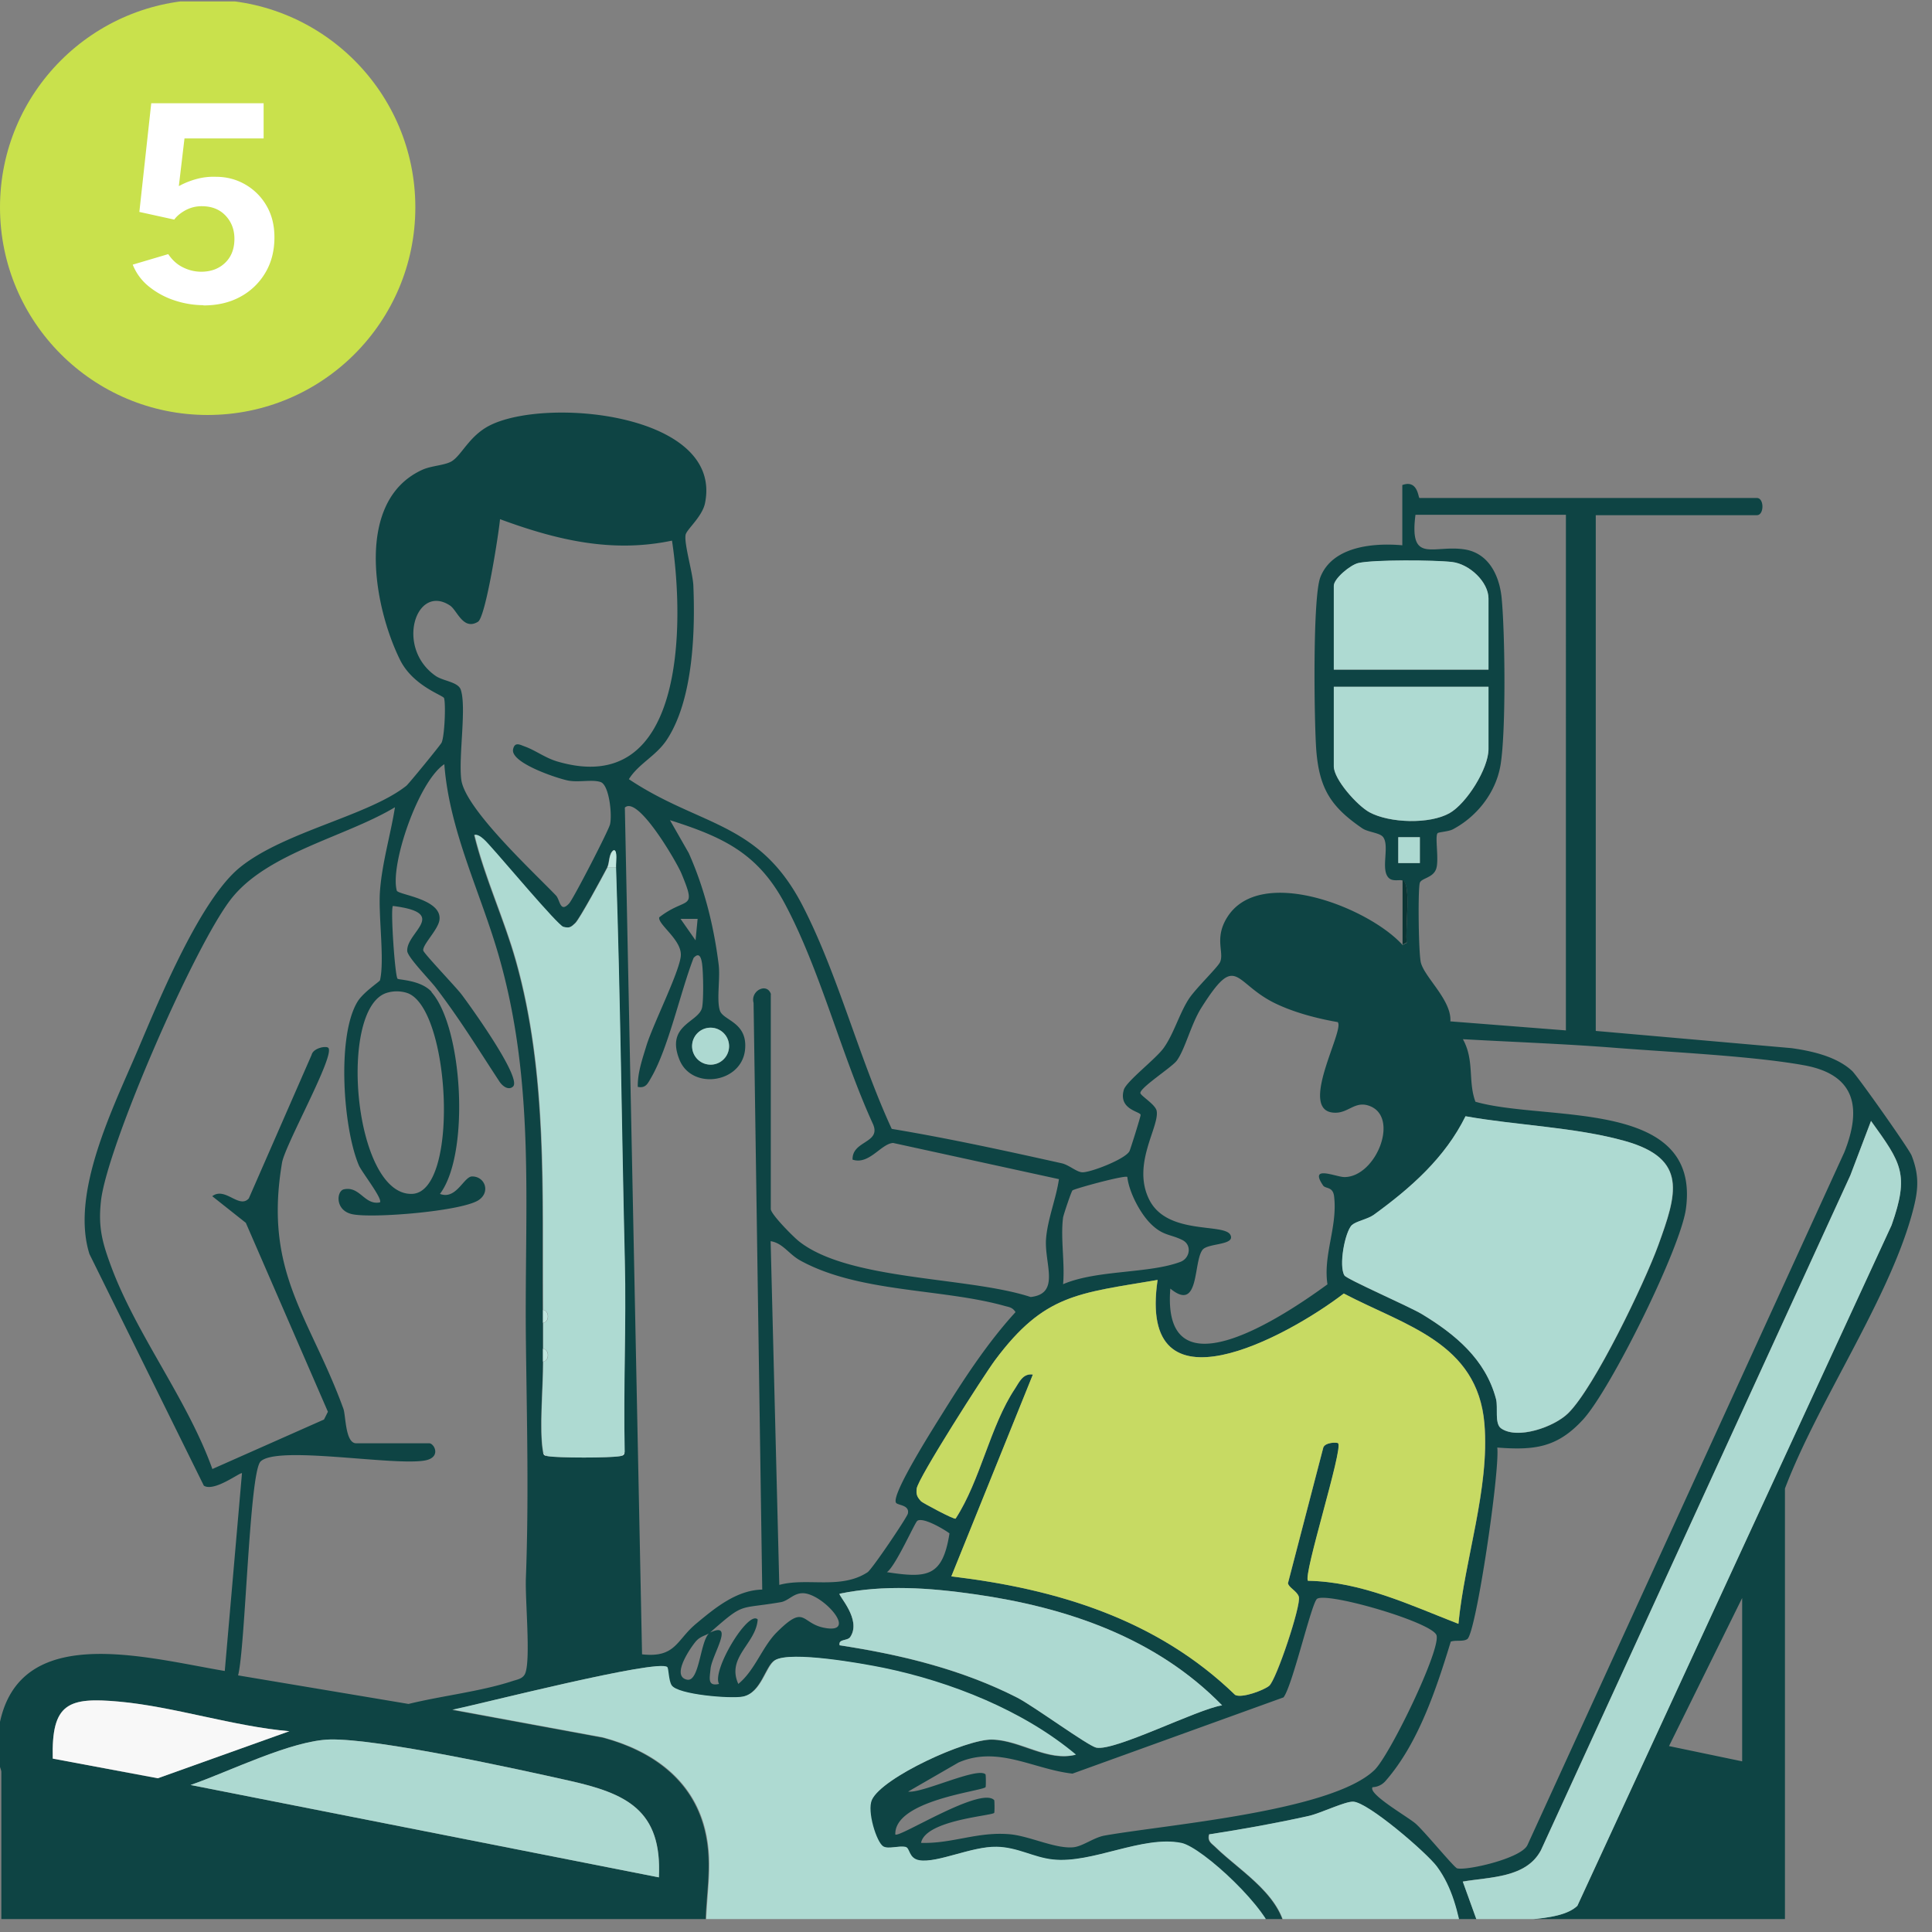
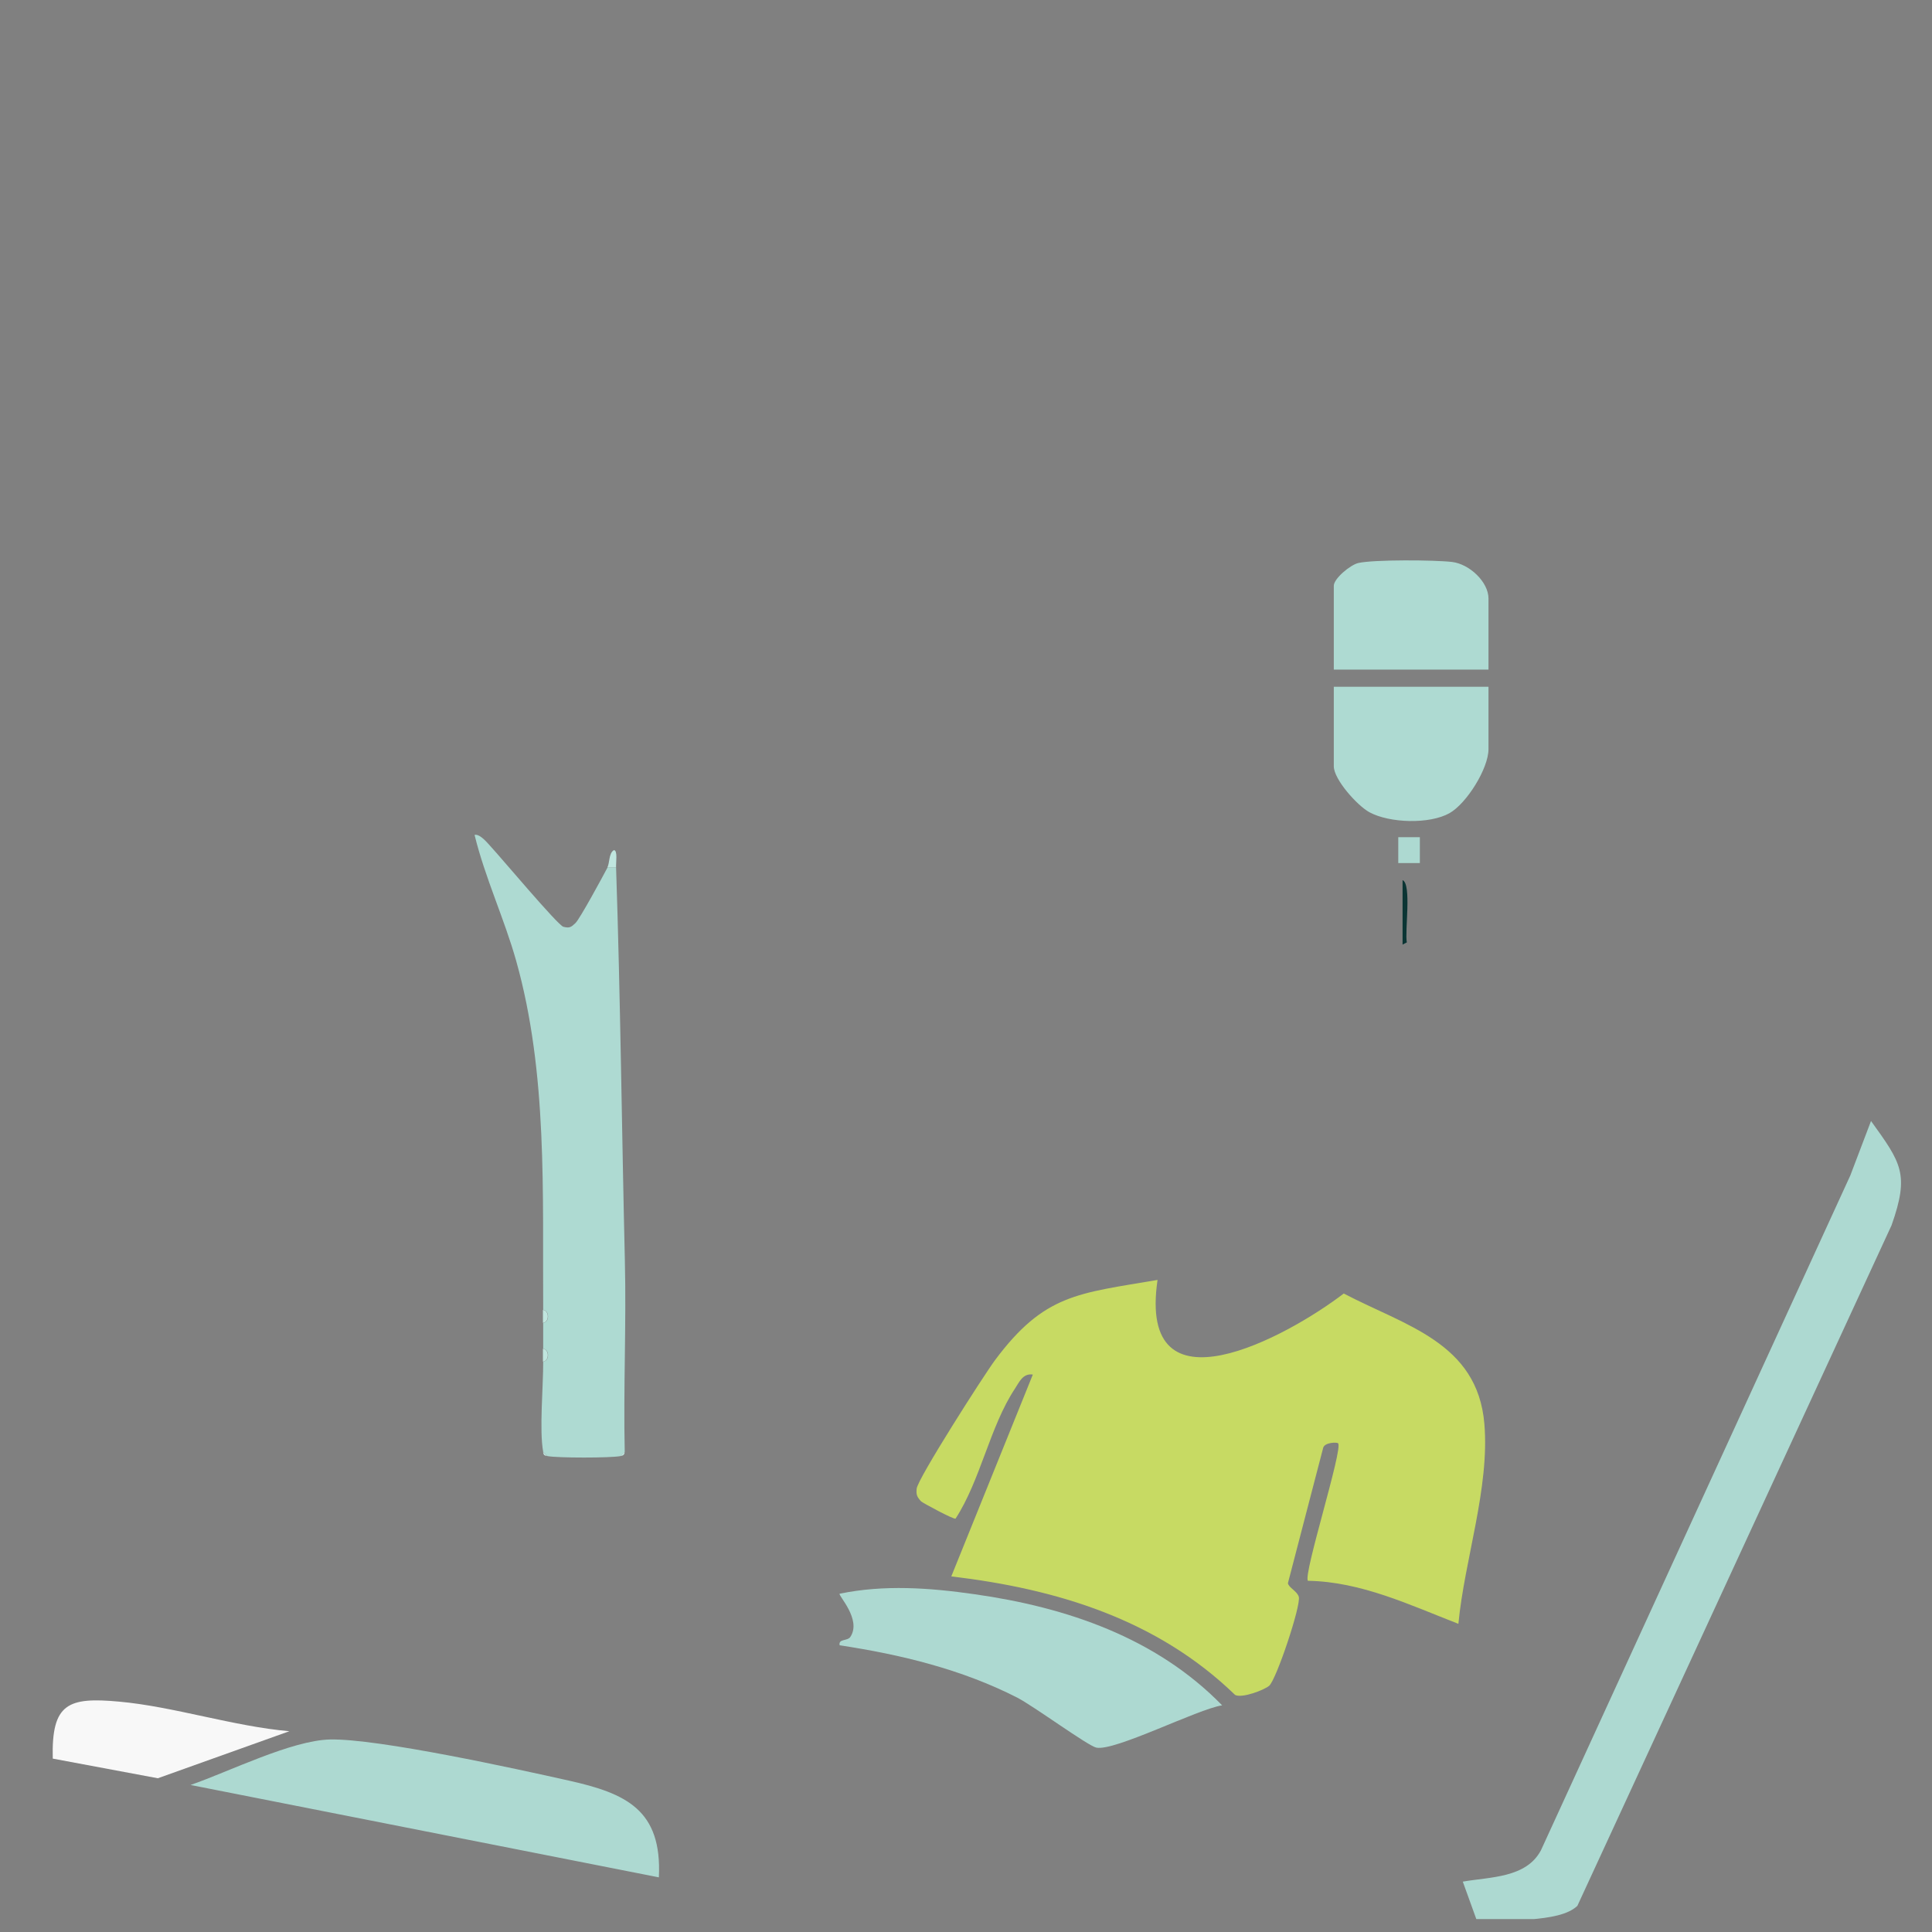
<svg xmlns="http://www.w3.org/2000/svg" width="131" height="131" fill="none" viewBox="0 0 131 131">
  <rect x="0" y="0" width="131" height="131" fill="#808080" stroke="none" />
  <g clip-path="url(#a)">
-     <path fill="#0E4444" d="M47.89 131.37c-15.597-.009-31.194 0-46.791.018-.298.061-1.008-.211-1.008-.456v-10.786c0-.202-.315-.745-.307-1.437.202-9.113 9.604-6.397 15.457-5.407l1.166-13.406c-.08-.114-1.876 1.288-2.585.841L6.067 85.035c-1.314-4.153 1.63-9.972 3.295-13.888 1.428-3.357 4.206-10.139 6.904-12.33 2.988-2.426 8.728-3.504 11.286-5.537.15-.114 2.314-2.76 2.392-2.927.202-.447.29-2.584.167-3.014-.053-.193-2.112-.823-2.988-2.602-1.796-3.628-3.084-10.787 1.507-12.88.63-.29 1.569-.299 2.024-.597.666-.43 1.183-1.717 2.55-2.41 3.864-1.962 15.851-.797 14.598 5.276-.193.92-1.244 1.77-1.314 2.138-.114.604.49 2.576.526 3.452.13 3.154-.018 7.755-1.806 10.453-.727 1.096-1.91 1.613-2.567 2.664 4.863 3.242 8.833 2.84 11.794 8.605 2.384 4.635 3.82 10.33 6.029 15.106 3.855.64 7.693 1.481 11.514 2.33.516.115.998.588 1.401.614.544.027 2.936-.894 3.207-1.437.062-.122.754-2.322.754-2.453 0-.237-1.525-.35-1.14-1.7.167-.578 2.183-2.103 2.709-2.848.674-.946 1.042-2.278 1.673-3.277.438-.701 1.99-2.182 2.147-2.541.289-.657-.403-1.595.464-3.006 2.217-3.618 9.63-.683 11.908 1.85l.29-.15c-.15-.736.341-3.978-.29-4.223-.184-.07-.622.07-.885-.132-.657-.508.027-2.146-.42-2.795-.21-.315-1.034-.342-1.428-.613-2.138-1.463-2.918-2.699-3.12-5.336-.14-1.937-.254-10.322.28-11.69.824-2.102 3.62-2.339 5.556-2.164V32.89c1.06-.394 1.078.876 1.165.876h22.879c.499 0 .499 1.166 0 1.166h-10.927v34.97l13.258 1.166c1.393.192 3.075.57 4.127 1.55.376.36 3.846 5.267 4.03 5.731.596 1.516.421 2.55 0 4.066-1.638 5.836-6.379 12.697-8.587 18.515v30.02c0 .315-.71.42-1.007.455-5.898.692-14.616-.026-20.855-.017-.324-1.709-.7-3.374-1.752-4.811-.693-.946-4.67-4.363-5.678-4.407-.552-.027-2.217.788-3.006.964-2.225.499-4.504.902-6.764 1.253-.114.482.157.587.438.867 1.778 1.726 4.679 3.356 4.802 6.125h-.877c-.201-1.788-4.854-6.125-6.274-6.405-2.646-.517-6.037 1.419-8.71 1.121-1.314-.149-2.374-.832-3.811-.858-1.691-.035-4.022 1.121-5.249.911-.727-.123-.613-.824-.928-.903-.447-.105-1.166.167-1.508-.035-.455-.271-1.121-2.401-.77-3.154.7-1.525 6.378-4.11 8.14-4.092 1.936.026 3.767 1.516 5.695 1.025-3.566-3.005-8.473-4.942-13.056-5.888-1.463-.298-6.274-1.166-7.343-.517-.648.385-.911 2.225-2.19 2.471-.824.157-4.425-.132-4.828-.771-.202-.325-.193-1.148-.298-1.236-.649-.569-12.767 2.532-14.546 2.892l10.208 1.884c3.269.876 6.046 2.786 6.905 6.212.648 2.594-.035 4.741.079 7.352l.044-.018Zm58.287-96.465h-10.2c-.438 3.374 1.201 2.016 3.339 2.349 1.656.263 2.366 1.822 2.506 3.32.228 2.41.298 9.043-.079 11.304-.315 1.866-1.595 3.487-3.233 4.355-.307.158-.973.184-1.034.263-.193.21.105 1.779-.088 2.392-.201.657-1.034.64-1.121.99-.132.552-.08 4.82.079 5.406.271 1.008 2.094 2.55 1.997 3.97l7.834.613V34.905Zm-60.618 1.753c-4.092.859-7.851-.053-11.654-1.455-.096 1.034-.973 6.642-1.498 6.958-1 .604-1.402-.763-1.884-1.096-2.314-1.542-3.742 2.848-.982 4.767.509.35 1.516.403 1.7.929.403 1.183-.157 4.53.035 6.09.237 1.971 4.88 6.256 6.423 7.868.28.298.272 1.218.894.535.289-.316 2.664-4.925 2.769-5.354.157-.648-.053-2.681-.64-2.874-.587-.193-1.498.044-2.226-.105-.727-.15-3.89-1.192-3.706-2.112.105-.517.447-.324.771-.201.727.254 1.385.77 2.2 1.016 8.727 2.594 8.648-9.393 7.807-14.949l-.01-.017Zm55.369 8.745v-4.81c0-1.131-1.279-2.35-2.47-2.48-1.192-.132-5.293-.167-6.353.07-.544.122-1.665 1.06-1.665 1.542v5.686h10.488v-.008Zm0 1.165H90.44v5.389c0 .894 1.594 2.672 2.418 3.12 1.358.735 4.075.823 5.424.06 1.166-.657 2.646-3.031 2.646-4.346v-4.223ZM29.243 67.256c2.13 2.366 2.647 10.97.588 13.696 1.104.429 1.62-1.183 2.181-1.183.877 0 1.262 1.069.43 1.612-1.157.745-7.09 1.235-8.526.955-1.218-.237-1.104-1.577-.605-1.691 1.096-.245 1.393 1.086 2.445.885.228-.21-1.227-2.06-1.42-2.506-1.069-2.497-1.515-8.771-.096-11.102.403-.657 1.498-1.358 1.525-1.455.324-1.358-.123-4.38 0-6.054.14-1.902.718-3.812 1.016-5.678-3.32 1.997-8.57 3.066-11.05 6.142-2.479 3.076-8.472 16.859-8.884 20.548-.202 1.805.096 2.847.7 4.477 1.718 4.61 5.17 9.008 6.853 13.705l7.57-3.356.264-.526-5.565-12.81-2.278-1.806c.877-.666 1.823.885 2.48.15l4.259-9.736c.105-.455.972-.63 1.13-.473.49.482-2.936 6.58-3.137 7.79-1.262 7.474 1.893 10.436 4.162 16.683.166.465.123 2.34.867 2.34h4.951c.342 0 .841.955-.289 1.165-2.138.386-10.024-1.042-11.146.07-.762.754-1.025 12.574-1.524 14.502l11.557 1.937c2.2-.544 4.925-.85 7.045-1.551.35-.114.745-.158.885-.57.35-1.034-.026-4.916.026-6.388.21-5.537.062-10.786 0-16.298-.096-8.885.658-17.2-1.822-25.866-1.227-4.311-3.365-8.49-3.707-13.047-1.752 1.148-3.697 6.834-3.224 8.57.079.288 3.093.56 2.892 1.997-.088.657-1.166 1.683-1.096 2.068.035.193 2.217 2.48 2.585 2.962.552.727 4.118 5.669 3.505 6.256-.272.263-.684.044-.946-.368-1.49-2.27-2.611-4.127-4.294-6.335-.394-.517-1.91-2.06-1.936-2.48-.08-1.28 2.891-2.576-.973-3.058-.175.175.14 4.758.315 4.933.088.088 1.578.08 2.314.894h-.027Zm23.02.149v14.572c0 .35 1.515 1.875 1.9 2.182 3.392 2.698 11.47 2.392 15.72 3.785 2.033-.22.93-2.252 1.043-3.917.096-1.34.683-2.742.876-4.074L60.56 77.499c-.815.044-1.63 1.507-2.751 1.13-.044-1.296 1.936-1.104 1.393-2.392-2.164-4.722-3.575-10.462-6.002-14.992-1.823-3.4-4.189-4.495-7.773-5.634l1.271 2.226c1.07 2.392 1.709 4.976 2.033 7.579.114.938-.158 2.41.087 3.12.237.674 1.893.77 1.7 2.645-.236 2.261-3.6 2.752-4.442.684-.973-2.4 1.332-2.532 1.533-3.566.105-.57.08-2.305 0-2.918-.052-.403-.175-.868-.578-.43-.885 2.279-1.7 6.064-2.856 8.08-.237.402-.368.78-.93.665-.017-.955.307-1.875.579-2.769.438-1.454 2.278-5.073 2.34-6.142.06-1.069-1.569-2.103-1.464-2.585 1.85-1.446 2.585-.377 1.507-2.97-.289-.71-2.944-5.32-3.838-4.47l1.166 57.412c2.27.254 2.33-.955 3.636-2.051 1.306-1.095 2.778-2.304 4.513-2.339l-.587-39.781c-.228-.841.937-1.41 1.183-.57l-.018-.026ZM36.813 88.82v3.505c.009 1.682-.272 4.662 0 6.116.044.22.07.254.29.29.683.13 4.267.13 4.95 0 .193-.036.29-.08.29-.29-.089-4.32.113-8.657.008-12.977-.21-8.823-.298-17.787-.596-26.655-.009-.307.123-1.156-.149-1.165-.35.201-.28.867-.438 1.165-.324.622-1.884 3.505-2.182 3.785-.298.28-.394.368-.824.255-.367-.097-4.197-4.653-4.854-5.363-.245-.272-.78-.955-1.165-.867.71 2.909 2.015 5.678 2.821 8.543 2.156 7.64 1.779 15.772 1.832 23.667l.017-.009Zm57.998-32.052v1.752h1.463v-1.753h-1.463Zm-47.5 5.537h-1.166l1.017 1.455.14-1.455h.008Zm43.408 7.001c-1.428-.245-3.058-.674-4.355-1.323-2.742-1.384-2.506-3.443-4.907.35-.7 1.114-1.104 2.822-1.665 3.585-.333.447-2.462 1.805-2.47 2.19 0 .184 1.016.771 1.104 1.21.21 1.077-1.718 3.636-.491 6.045 1.227 2.41 5.09 1.551 5.494 2.375.35.71-1.542.543-1.893 1.008-.64.84-.184 4.267-2.182 2.628-.604 7.466 7.799 1.797 10.655-.289-.306-2.015.701-3.916.447-5.984-.087-.658-.578-.482-.744-.719-.982-1.437.885-.56 1.463-.57 2.164-.026 3.785-4.18 1.595-4.854-.894-.28-1.341.482-2.2.49-2.681.036.614-5.572.14-6.133l.01-.009Zm-64.482-1.989c-3.338 1-2.27 13.74 1.691 13.635 3.268-.088 2.603-12.74-.36-13.635a2.3 2.3 0 0 0-1.331 0Zm23.203 3.62a1.253 1.253 0 1 0-2.506-.001 1.253 1.253 0 0 0 2.506 0Zm43.627 50.243c-.332.464 2.401 2.015 2.918 2.471.579.499 2.611 2.979 2.813 3.031.613.176 4.32-.657 4.767-1.568l21.494-46.993c1.2-3.031.736-5.257-2.725-5.888-3.461-.63-8.99-.885-12.802-1.183-3.435-.272-6.905-.394-10.34-.587.798 1.437.333 2.857.85 4.241 4.793 1.376 15.282-.29 14.274 7.247-.359 2.69-5.099 12.25-6.975 14.3-1.752 1.91-3.286 2.094-5.818 1.901.184 1.577-1.437 12.583-2.033 12.986-.28.193-.788.052-1.121.175-.973 3.19-2.2 6.905-4.416 9.437a1.21 1.21 0 0 1-.877.43h-.008Zm-1.393-38.117c-.49.508-.902 2.778-.508 3.426.149.254 4.425 2.12 5.249 2.62 2.252 1.359 4.32 3.067 5.029 5.757.149.57-.114 1.665.342 1.99 1.095.77 3.584-.08 4.548-1.026 1.787-1.752 5.187-8.85 6.107-11.382 1.262-3.47 2.05-5.871-2.243-7.072-3.365-.946-7.36-1.06-10.822-1.682-1.393 2.822-3.715 4.863-6.212 6.677-.42.307-1.236.447-1.481.701l-.009-.009Zm15.273 46.169 21.31-46.16c1.227-3.479.657-4.223-1.393-7.071l-1.402 3.689-20.977 45.757c-.999 1.893-3.461 1.814-5.301 2.129l1.06 2.935c1.752-.49 5.441-.078 6.703-1.288v.009ZM72.083 82.555c-.184 1.384.131 3.084 0 4.521 2.278-.98 5.827-.71 7.956-1.515.64-.237.806-1.14.131-1.481-.806-.403-1.305-.28-2.12-1.078-.736-.71-1.499-2.173-1.612-3.198-.158-.14-3.532.78-3.716.911-.079.061-.613 1.665-.64 1.84Zm-11.33 19.339c-.35-.579 2.778-5.45 3.33-6.344 1.42-2.27 2.97-4.61 4.775-6.58-.202-.325-.42-.334-.736-.421-4.258-1.192-9.849-.885-13.836-3.067-.797-.43-1.191-1.192-2.033-1.323l.587 23.307c1.884-.516 4.163.333 5.985-.858.307-.202 2.664-3.698 2.734-3.978.132-.596-.692-.552-.806-.736Zm17.735-15.107c-5.389.92-7.667.947-11.014 5.442-.754 1.007-5.249 8.035-5.31 8.71-.035.411.026.56.297.858.088.097 2.235 1.244 2.34 1.174 1.691-2.602 2.33-6.265 4.022-8.806.298-.455.543-1.051 1.218-.964l-5.53 13.687c7.169.85 13.96 2.918 19.243 8.035.465.246 1.954-.324 2.305-.613.49-.394 2.181-5.468 2.015-6.037-.114-.386-.701-.631-.736-.929l2.392-9.183c.105-.36.92-.386 1.008-.298.359.35-2.392 8.981-2.042 9.323 3.619.061 6.914 1.639 10.2 2.918.411-4.337 2.129-9.218 1.761-13.564-.465-5.512-5.39-6.65-9.534-8.833-3.811 2.927-14.01 8.5-12.626-.92h-.01ZM60.13 106.6c2.716.412 3.785.351 4.25-2.629-.395-.298-1.806-1.121-2.182-.85-.167.114-1.472 3.076-2.06 3.479h-.008Zm22.73 9.034c-4.478-4.6-10.55-6.651-16.79-7.536-3.049-.438-6.124-.657-9.147-.035-.123.097 1.516 1.735.727 2.927-.193.298-.824.114-.727.57 4.162.639 8.28 1.638 12.04 3.548 1.103.561 4.801 3.269 5.362 3.391 1.253.263 6.86-2.611 8.526-2.865h.008Zm-34.682-4.951c-.22.193-.666.228-.99.605-.325.377-1.726 2.366-.605 2.602.894.184.885-2.874 1.595-3.207 1.656-.762.087 1.534 0 2.48-.053.613-.228 1.2.578 1.016-.517-.893 1.99-5.038 2.62-4.372-.105 1.639-2.138 2.55-1.314 4.372 1.13-.92 1.612-2.506 2.611-3.504 1.954-1.946 1.621-.596 3.233-.298 2.366.446-.14-2.357-1.48-2.349-.623 0-.956.508-1.473.605-2.944.508-2.427-.026-4.793 2.05h.018Zm14.282 14.274c2.121.062 3.795-.771 5.985-.587 1.358.114 3.093.999 4.329.885.648-.061 1.384-.666 2.138-.797 4.232-.745 15.387-1.639 18.287-4.443 1.043-1.007 4.495-8.14 4.206-9.13-.254-.876-7.37-2.944-8.097-2.48-.376.245-1.664 5.888-2.278 6.686l-14.309 5.17c-2.628-.29-5.047-1.919-7.728-.754l-3.417 1.972c.937.14 4.722-1.7 5.248-1.166.026.035.035.841 0 .868-.254.271-6.195.893-6.116 3.207.263.245 5.783-3.278 6.703-2.331.027.035.035.841 0 .867-.184.202-4.679.491-4.96 2.042l.01-.009Zm55.668-5.529v-11.076l-4.96 10.042 4.96 1.034Zm-98.507-2.042c-3.768-.324-7.842-1.673-11.548-2.006-3.444-.316-4.592.105-4.496 3.864l7.124 1.332 8.92-3.19Zm25.06 9.911c.228-4.583-2.234-5.696-6.107-6.563-3.601-.806-12.915-2.848-16.175-2.787-2.62.053-6.905 2.208-9.472 3.085l31.763 6.265h-.008Z" />
-     <path fill="#AEDAD2" d="M47.89 131.37c-.123-2.611.57-4.758-.08-7.351-.858-3.426-3.636-5.337-6.904-6.213l-10.208-1.884c1.779-.359 13.888-3.452 14.545-2.891.105.087.088.911.298 1.235.403.64 4.005.929 4.828.771 1.28-.245 1.551-2.076 2.19-2.471 1.07-.639 5.88.219 7.344.517 4.582.947 9.48 2.892 13.056 5.888-1.928.491-3.76-.998-5.696-1.025-1.761-.026-7.44 2.568-8.14 4.092-.35.763.315 2.883.77 3.155.343.201 1.061-.062 1.508.035.316.07.202.771.929.902 1.227.211 3.557-.946 5.249-.911 1.437.026 2.497.719 3.811.859 2.673.298 6.064-1.648 8.71-1.122 1.42.281 6.072 4.618 6.274 6.405-12.82.009-25.648 0-38.467 0l-.017.009Zm51.294 0H87.232c-.122-2.769-3.023-4.399-4.801-6.125-.29-.28-.552-.385-.438-.867 2.26-.351 4.53-.754 6.764-1.253.789-.176 2.453-.991 3.006-.964 1.007.044 4.977 3.461 5.678 4.407 1.051 1.429 1.42 3.102 1.752 4.811l-.009-.009Zm-7.509-48.307c.245-.254 1.06-.394 1.48-.7 2.498-1.815 4.82-3.856 6.213-6.678 3.462.622 7.457.736 10.822 1.683 4.285 1.209 3.496 3.61 2.243 7.07-.92 2.525-4.32 9.63-6.107 11.383-.964.947-3.453 1.805-4.548 1.025-.456-.324-.193-1.42-.342-1.989-.709-2.69-2.769-4.39-5.03-5.757-.823-.499-5.099-2.365-5.248-2.62-.394-.648.018-2.917.508-3.426l.009.01Z" />
    <path fill="#ADD9D1" d="M106.948 129.232c-1.271 1.21-4.951.798-6.703 1.288l-1.06-2.935c1.84-.324 4.302-.237 5.301-2.129l20.977-45.757 1.402-3.69c2.05 2.849 2.62 3.593 1.393 7.072l-21.31 46.16v-.009ZM82.86 115.633c-1.665.254-7.273 3.128-8.526 2.865-.57-.122-4.267-2.83-5.362-3.391-3.76-1.919-7.886-2.918-12.04-3.548-.096-.456.535-.272.728-.57.78-1.183-.85-2.821-.728-2.927 3.023-.622 6.09-.403 9.148.035 6.248.885 12.311 2.945 16.789 7.536h-.009Zm-38.178 11.663-31.763-6.265c2.567-.885 6.852-3.032 9.472-3.085 3.268-.061 12.574 1.981 16.175 2.787 3.882.867 6.336 1.98 6.108 6.563h.008Z" />
    <path fill="#F8F8F8" d="m19.622 117.386-8.92 3.189-7.124-1.332c-.097-3.759 1.051-4.179 4.495-3.864 3.698.333 7.78 1.682 11.549 2.007Z" />
    <path fill="#AEDAD2" d="M41.186 58.81h.587c.298 8.867.386 17.83.596 26.654.105 4.32-.105 8.666-.009 12.977l-.29.29c-.682.131-4.266.131-4.95 0l-.289-.29c-.272-1.463.009-4.433 0-6.116.438-.044.438-.832 0-.876v-1.752c.438-.044.438-.833 0-.877-.053-7.894.316-16.026-1.831-23.667-.806-2.865-2.112-5.634-2.822-8.543.386-.088.92.605 1.166.867.657.71 4.486 5.267 4.854 5.363.43.114.535.017.824-.254.289-.272 1.857-3.163 2.181-3.785l-.017.008Z" />
-     <path fill="#ADD9D1" d="M48.179 72.19a1.253 1.253 0 1 0 0-2.507 1.253 1.253 0 0 0 0 2.506Z" />
    <path fill="#C0E6DF" d="M41.773 58.81h-.587c.158-.299.088-.965.438-1.166.272 0 .132.858.15 1.165Zm-4.96 33.515v-.876c.439.044.439.832 0 .876Zm0-2.629v-.876c.439.044.439.833 0 .876Zm.298 9.034c-.219-.043-.254-.07-.289-.289l.29.29Zm4.952 0 .289-.289c0 .21-.097.254-.29.29Z" />
    <path fill="#0B3534" d="M95.101 64.049v-4.373c.631.255.14 3.488.29 4.224l-.29.149Z" />
    <path fill="#AEDAD2" d="M100.928 46.568v4.224c0 1.314-1.48 3.688-2.646 4.346-1.358.762-4.066.674-5.424-.062-.824-.447-2.419-2.225-2.419-3.119v-5.389h10.489Zm0-1.165H90.439v-5.687c0-.482 1.122-1.42 1.665-1.542 1.06-.237 5.17-.21 6.353-.07 1.183.14 2.471 1.358 2.471 2.48v4.819Z" />
    <path fill="#ADD9D1" d="M96.275 56.768H94.81v1.752h1.464v-1.752Z" />
    <path fill="#C7DA63" d="M78.488 86.787c-1.385 9.42 8.806 3.847 12.626.92 4.154 2.182 9.069 3.321 9.534 8.833.368 4.346-1.35 9.227-1.761 13.564-3.286-1.271-6.581-2.857-10.2-2.918-.36-.342 2.401-8.973 2.042-9.323-.088-.088-.903-.061-1.008.298l-2.392 9.183c.035.298.63.543.736.929.166.569-1.534 5.651-2.015 6.037-.35.289-1.85.859-2.305.613-5.284-5.117-12.066-7.185-19.242-8.035l5.529-13.687c-.675-.096-.92.509-1.218.964-1.691 2.55-2.33 6.204-4.022 8.806-.105.079-2.252-1.077-2.34-1.174-.271-.298-.341-.447-.297-.858.061-.666 4.556-7.694 5.31-8.71 3.347-4.495 5.634-4.522 11.014-5.442h.009Z" />
-     <path fill="#C9E14C" d="M14.081 28.138c7.777 0 14.081-6.305 14.081-14.081 0-7.777-6.304-14.081-14.08-14.081C6.304-.024 0 6.28 0 14.056c0 7.778 6.305 14.082 14.081 14.082Z" />
-     <path fill="#fff" d="M13.79 20.694a6.3 6.3 0 0 1-1.898-.306 5.48 5.48 0 0 1-1.75-.924A3.601 3.601 0 0 1 9 17.944l2.407-.713c.28.413.617.714 1.01.902.393.194.8.291 1.224.291.668 0 1.209-.204 1.627-.607.418-.403.627-.943.627-1.627 0-.627-.204-1.152-.606-1.576-.403-.423-.939-.632-1.607-.632a2.29 2.29 0 0 0-1.097.27c-.331.179-.591.393-.77.638l-2.366-.52.806-7.37h7.62v2.387h-5.366l-.383 3.233a5.45 5.45 0 0 1 1.153-.469 4.392 4.392 0 0 1 1.367-.163c.73 0 1.397.178 2 .53a3.892 3.892 0 0 1 1.432 1.443c.352.607.53 1.316.53 2.127 0 .913-.203 1.714-.617 2.407a4.365 4.365 0 0 1-1.693 1.627c-.719.393-1.55.587-2.499.587l-.01-.015Z" />
  </g>
  <defs>
    <clipPath id="a">
      <path fill="#fff" d="M0 .098h130.025v130.025H0z" />
    </clipPath>
  </defs>
</svg>